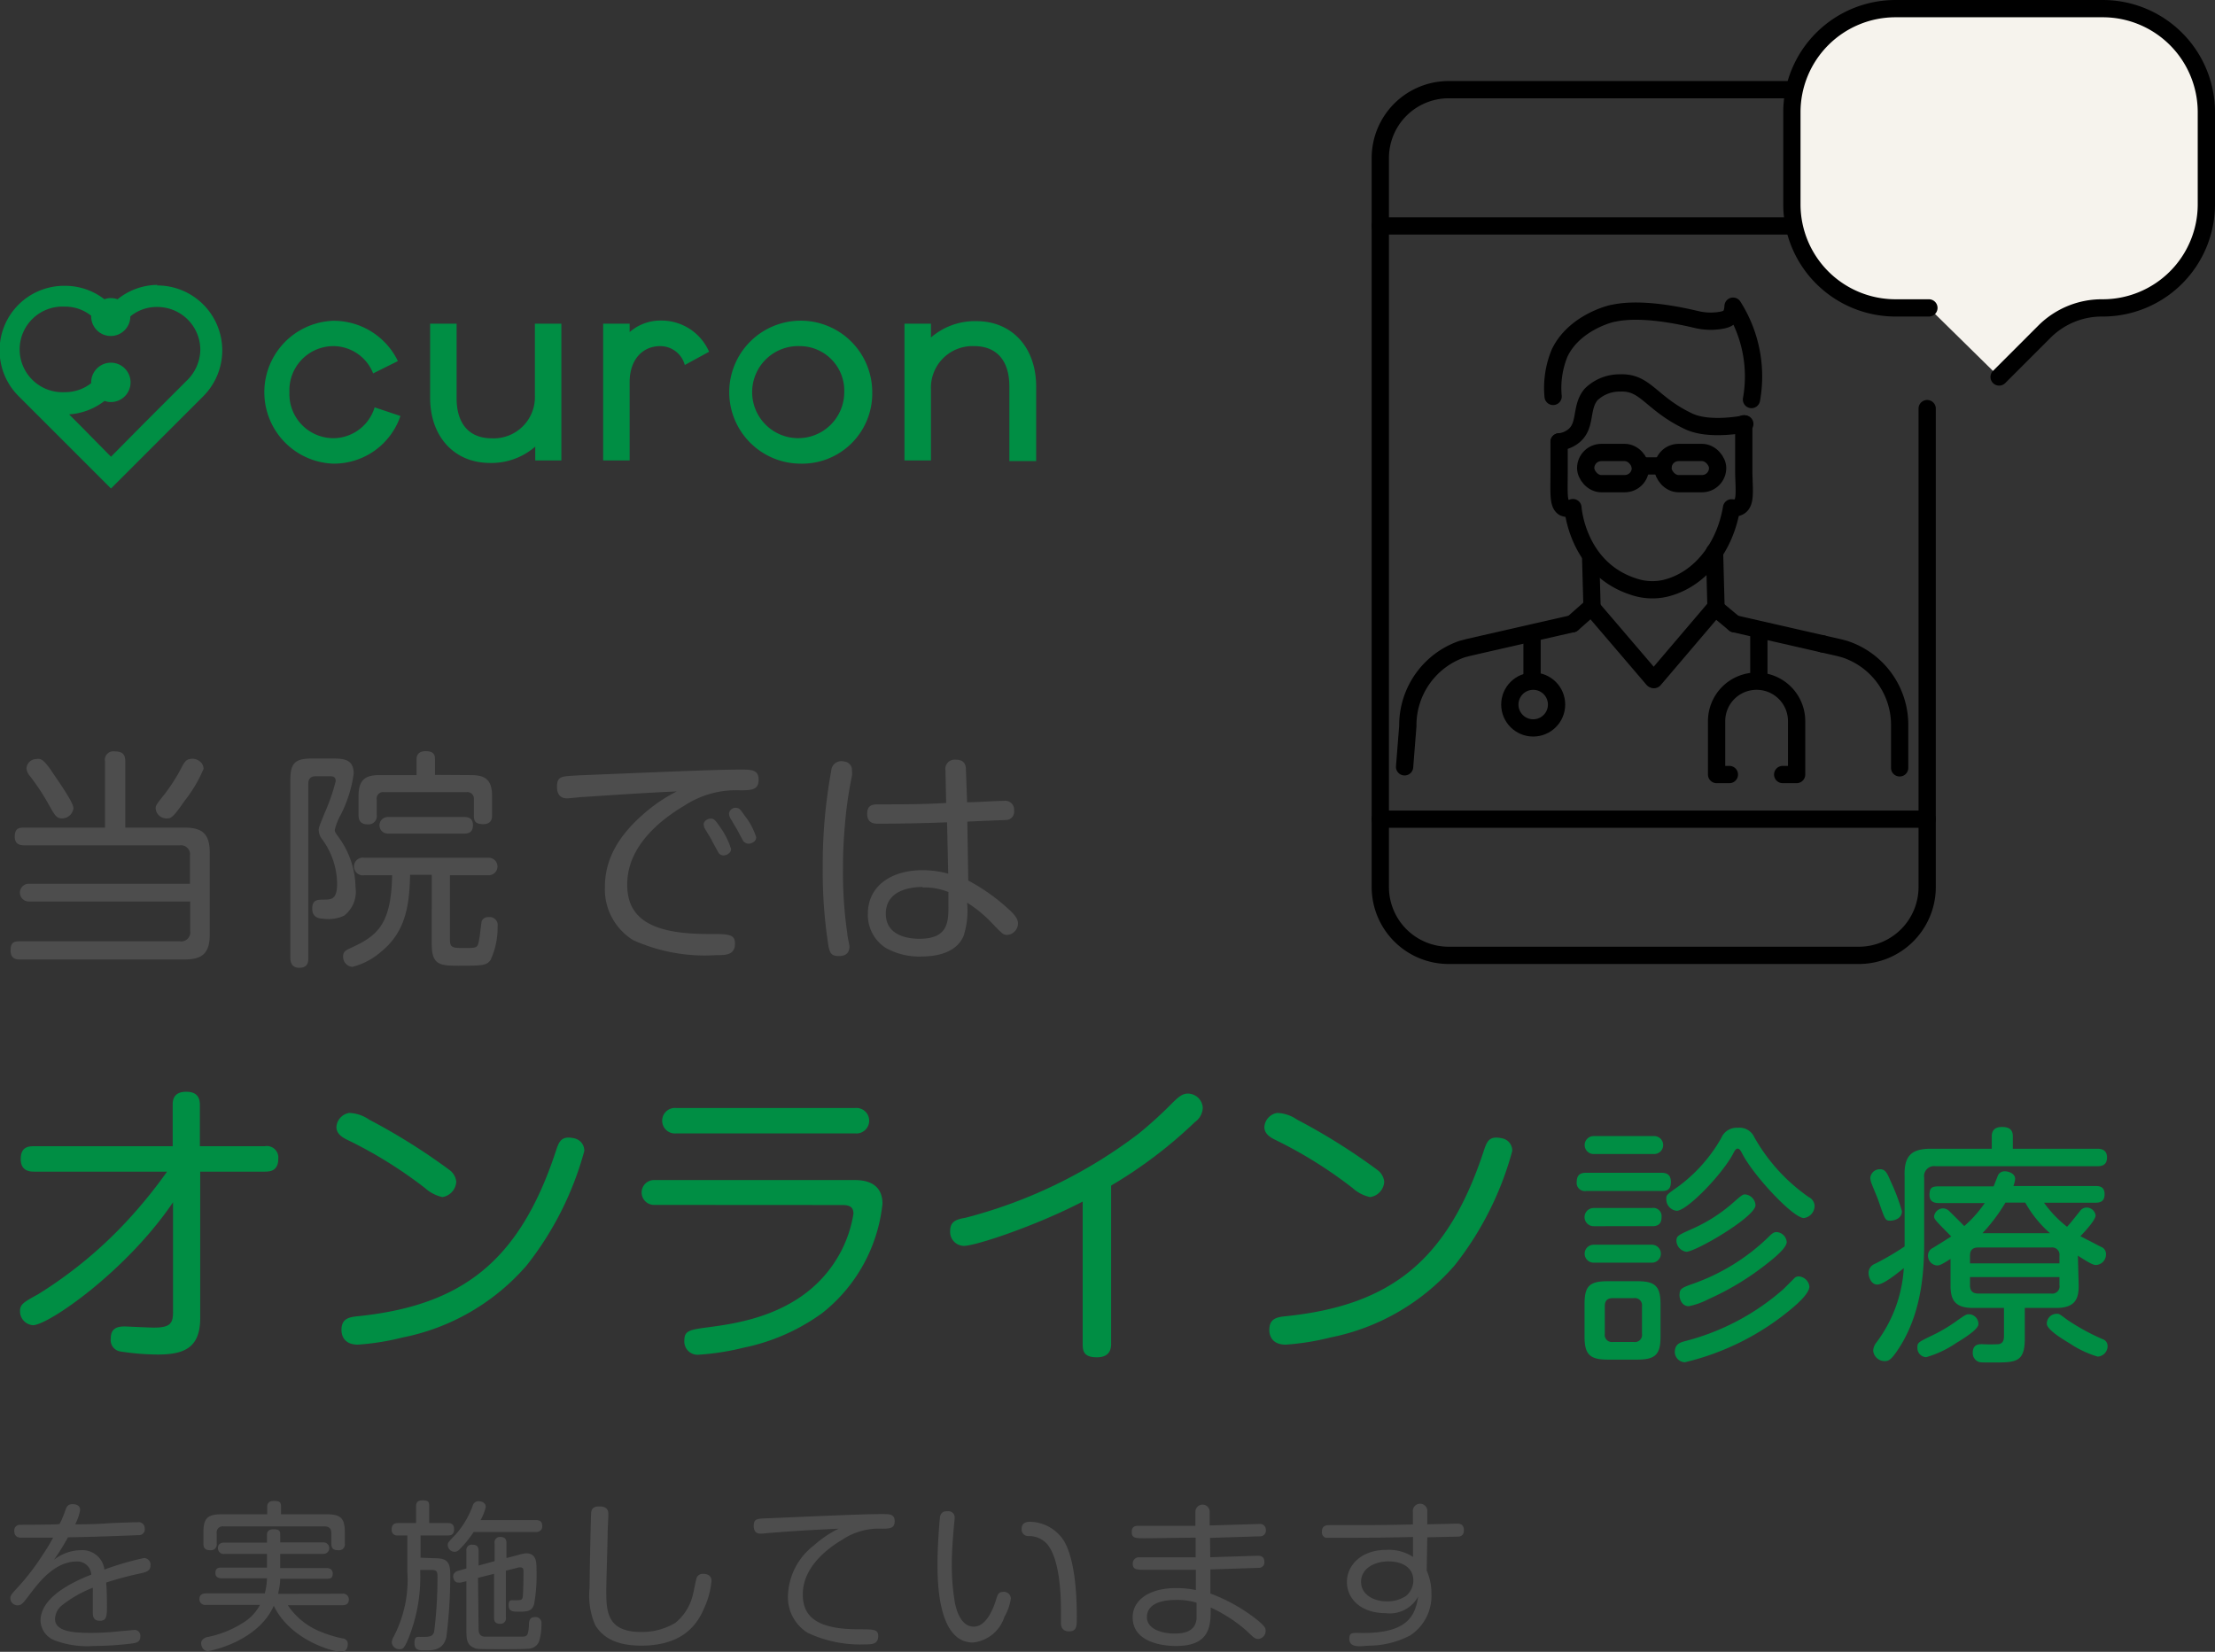
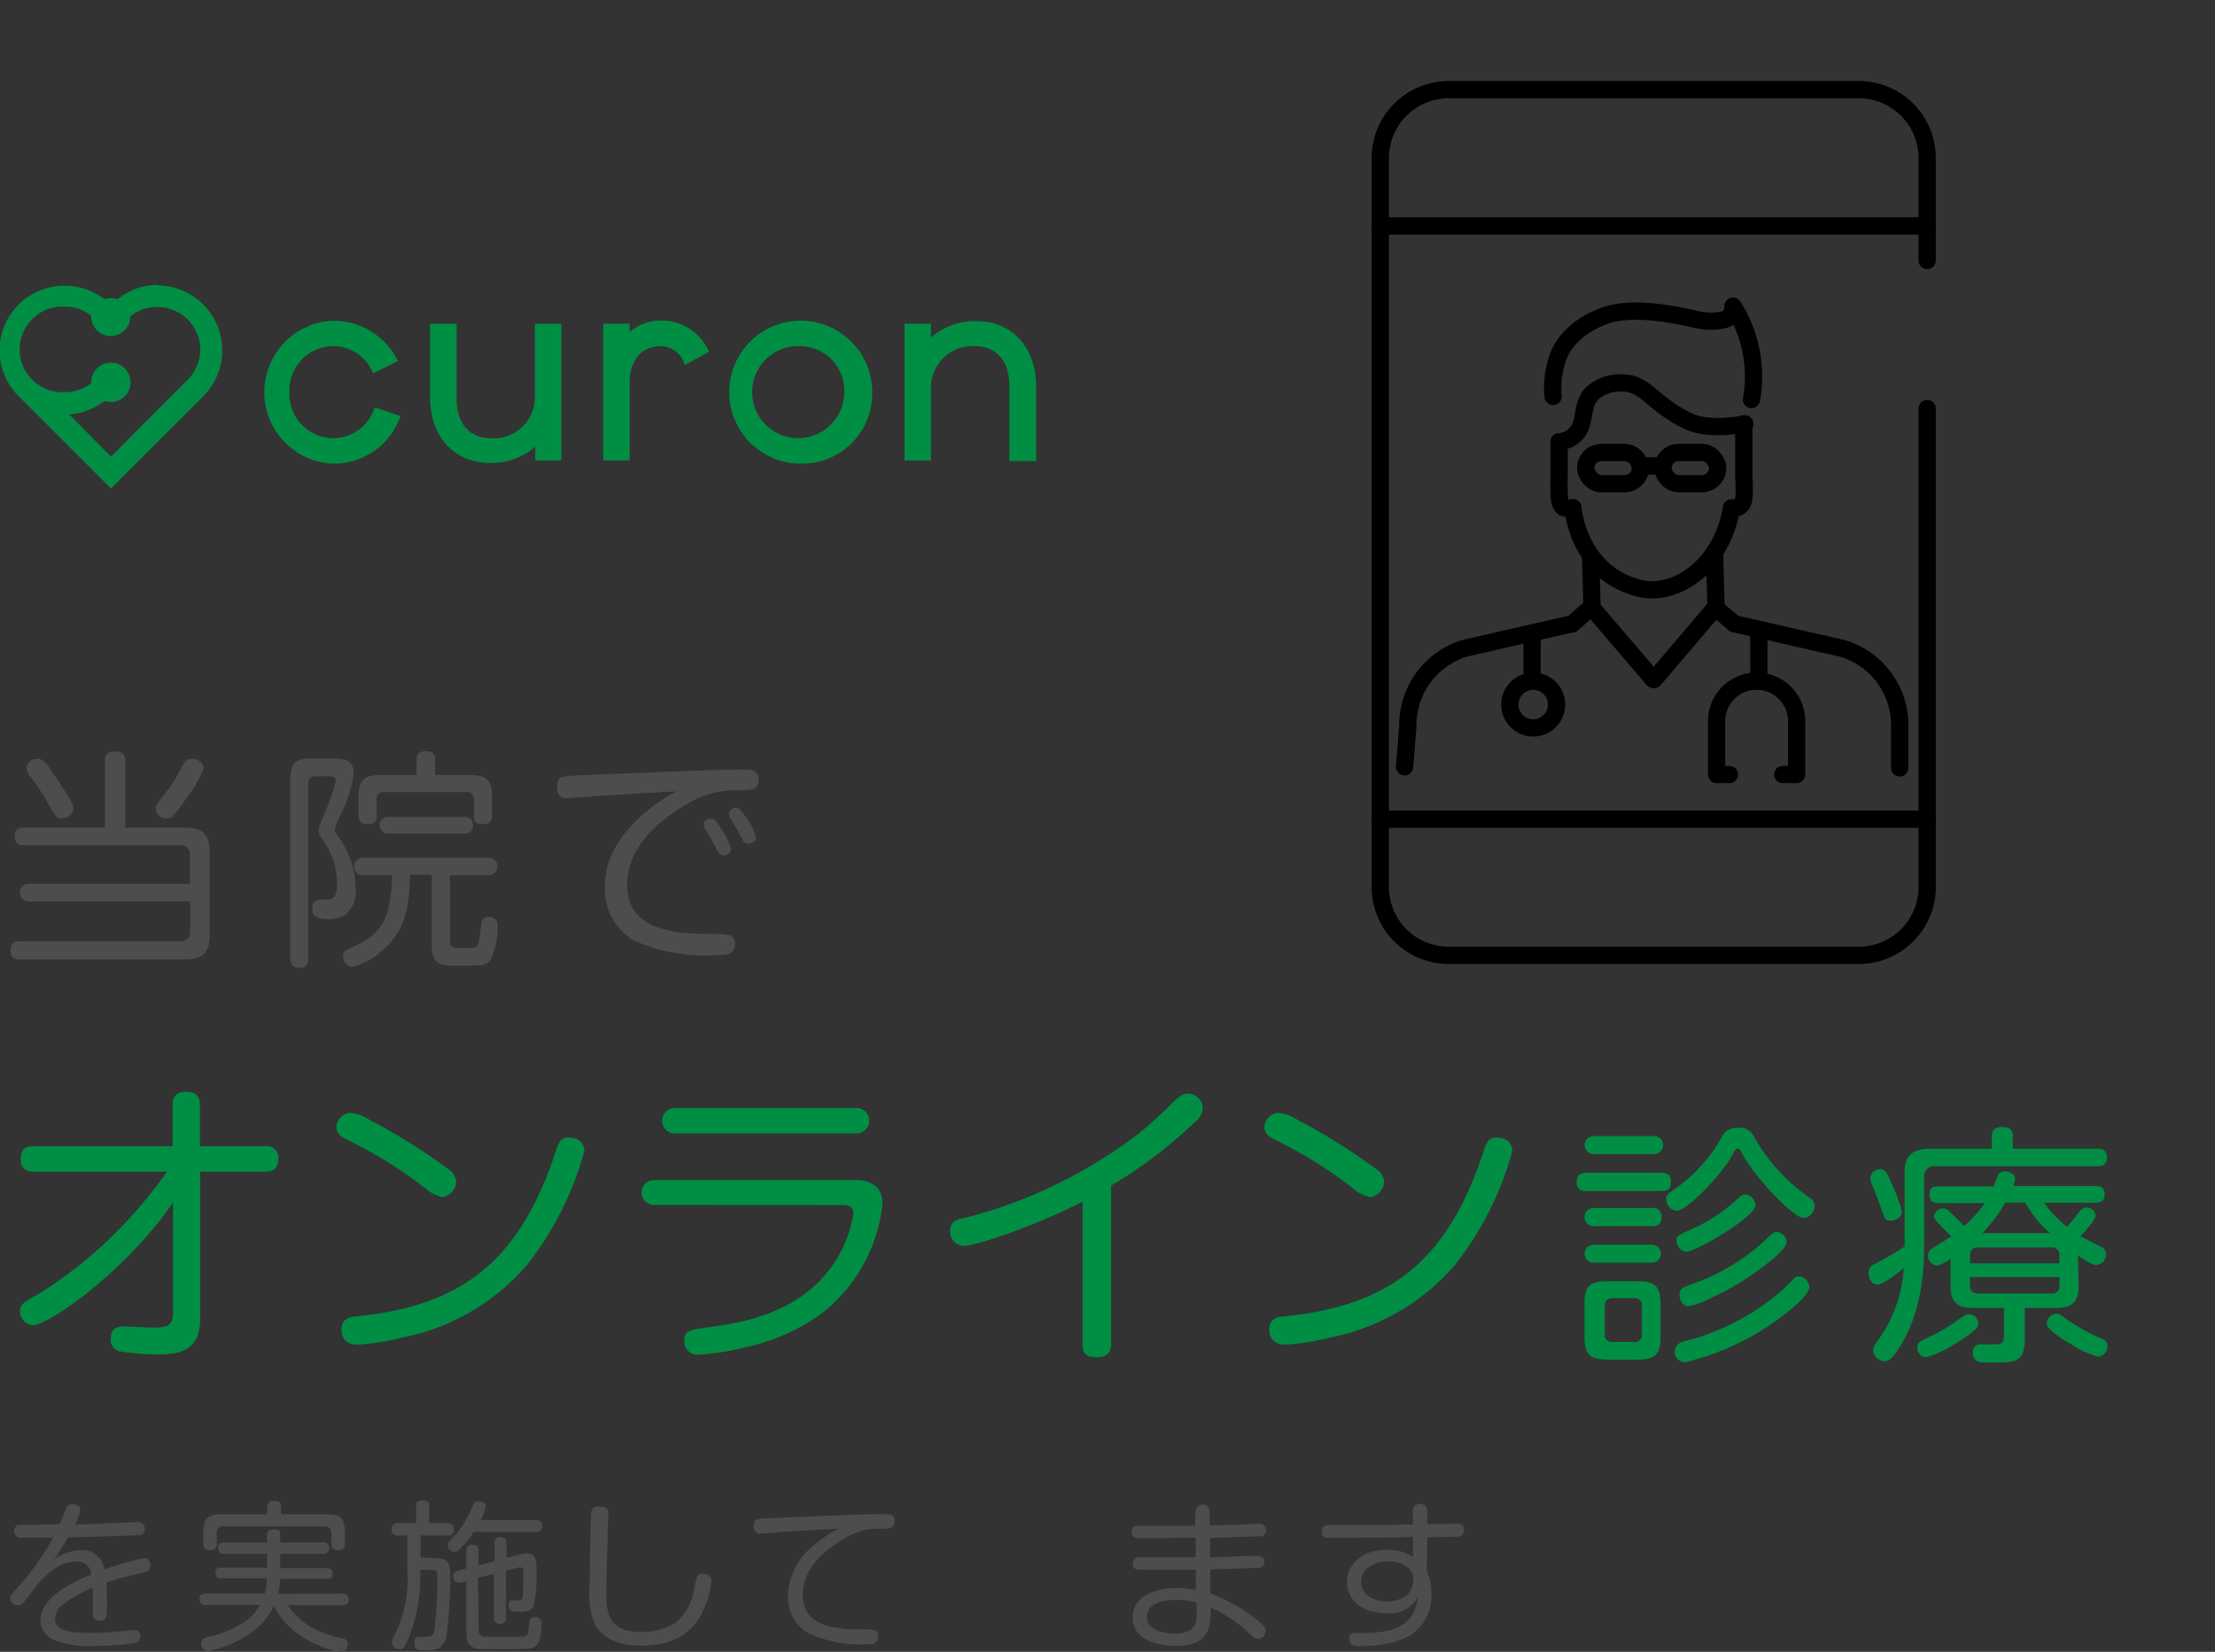
<svg xmlns="http://www.w3.org/2000/svg" viewBox="0 0 192.39 143.51">
  <rect x="0" y="0" width="192.39" height="143.51" fill="#333333" stroke="none" />
  <defs>
    <style>.cls-1{fill:#008e44;}.cls-2{fill:#4d4d4d;}.cls-3{fill:none;}.cls-3,.cls-4{stroke:#000;stroke-linecap:round;stroke-linejoin:round;stroke-width:1.5px;}.cls-4{fill:#f6f3ed;}</style>
  </defs>
  <g id="レイヤー_2" data-name="レイヤー 2">
    <g id="contents">
      <path class="cls-1" d="M13.67,24.75A5.59,5.59,0,0,0,10.21,26a1.68,1.68,0,0,0-.6-.1,1.37,1.37,0,0,0-.54.1,5.59,5.59,0,0,0-3.43-1.17,5.61,5.61,0,0,0-4,9.61l4,4,4,4,4-4,4-4a5.64,5.64,0,0,0-4-9.64ZM16.29,33l-4,4L9.64,39.68,7,37,6,36a5.59,5.59,0,0,0,3.08-1.17,1.57,1.57,0,0,0,.54.1,1.71,1.71,0,1,0-1.7-1.71v.07a3.65,3.65,0,0,1-2.3.78,3.72,3.72,0,1,1,0-7.43,3.6,3.6,0,0,1,2.3.79v.06a1.7,1.7,0,0,0,3.4,0v0a3.57,3.57,0,0,1,2.36-.82,3.73,3.73,0,0,1,3.72,3.72A3.81,3.81,0,0,1,16.29,33Z" />
      <path class="cls-1" d="M28.92,40.28a6.21,6.21,0,0,1,0-12.41,6.2,6.2,0,0,1,5.64,3.5l-2.15,1.07a3.73,3.73,0,0,0-3.49-2.37,3.83,3.83,0,0,0-3.78,4,3.83,3.83,0,0,0,3.78,4,3.77,3.77,0,0,0,3.62-2.68l2.24.75A6.1,6.1,0,0,1,28.92,40.28Z" />
      <path class="cls-1" d="M46.49,40v-1.2a5.79,5.79,0,0,1-3.93,1.42c-3.09,0-5.2-2.27-5.2-5.67V28.12h2.3v6.49c0,2.21,1.1,3.47,3.05,3.47a3.58,3.58,0,0,0,3.75-3.69V28.12h2.3V40Z" />
      <path class="cls-1" d="M59.48,31.71a2.21,2.21,0,0,0-2.12-1.64c-1.6,0-2.67,1.23-2.67,3.12V40h-2.3V28.12h2.3v.73a4.06,4.06,0,0,1,2.74-1,4.51,4.51,0,0,1,4.16,2.71Z" />
      <path class="cls-1" d="M69.49,40.28a6.21,6.21,0,1,1,6.27-6.21A6.09,6.09,0,0,1,69.49,40.28Zm0-10.21a4,4,0,1,0,3.84,4A3.87,3.87,0,0,0,69.53,30.07Z" />
      <path class="cls-1" d="M87.67,40V33.57c0-2.24-1.1-3.5-3.06-3.5a3.61,3.61,0,0,0-3.75,3.72V40h-2.3V28.12h2.3v1.2A5.84,5.84,0,0,1,84.8,27.9c3.09,0,5.2,2.27,5.2,5.7v6.46H87.67Z" />
      <path class="cls-1" d="M3,101.79c-.34,0-1.2,0-1.2-1.09S2.5,99.58,3,99.58H15V96c0-.32,0-1.15,1.17-1.15,1,0,1.19.57,1.19,1.15v3.58H23a1,1,0,0,1,1.17,1.1c0,1.06-.73,1.11-1.17,1.11H17.39v12.72c0,2.57-1.37,3.17-3.69,3.17a22,22,0,0,1-3.2-.26,1,1,0,0,1-.88-1.12c0-.88.52-1.06,1.22-1.06.13,0,2.11.1,2.53.1,1.4,0,1.66-.36,1.66-1.35v-9.54c-4.06,6-10.84,10.68-12.17,10.68a1.21,1.21,0,0,1-1.12-1.25c0-.57.37-.78,1.54-1.42A37.46,37.46,0,0,0,11,106.11a42.18,42.18,0,0,0,3.51-4.32Z" />
      <path class="cls-1" d="M32.06,97.27a53.4,53.4,0,0,1,7,4.39,1.45,1.45,0,0,1,.57,1A1.43,1.43,0,0,1,38.43,104a3.32,3.32,0,0,1-1.51-.78A38.13,38.13,0,0,0,30.11,99c-.42-.21-.89-.52-.89-1.09a1.32,1.32,0,0,1,1.12-1.22A3.24,3.24,0,0,1,32.06,97.27ZM50.75,100a27.77,27.77,0,0,1-5,9.93,19.17,19.17,0,0,1-10.79,6.27,22,22,0,0,1-3.87.62c-1.27,0-1.43-.88-1.43-1.27,0-1,.65-1.12,1.43-1.2,9-.93,14-4.73,17.16-14.25.26-.8.42-1.27,1.15-1.27a2.48,2.48,0,0,1,.54.08A1.09,1.09,0,0,1,50.75,100Z" />
      <path class="cls-1" d="M56.81,104.68a1.08,1.08,0,1,1,0-2.16H74.13c.62,0,2.52,0,2.52,2.06a13.94,13.94,0,0,1-5.25,9.51,17.63,17.63,0,0,1-6.84,3,21.65,21.65,0,0,1-3.82.6,1.15,1.15,0,0,1-1.3-1.22c0-.89.46-.94,2.15-1.17,2.53-.34,7.88-1.07,10.87-5.59a10.7,10.7,0,0,0,1.67-4.27c0-.65-.44-.75-1-.75Zm17.47-8.42a1.11,1.11,0,1,1,0,2.21H58.73a1.11,1.11,0,1,1,0-2.21Z" />
      <path class="cls-1" d="M96.51,116.72c0,.39-.05,1.2-1.24,1.2s-1.23-.6-1.23-1.2V104.39c-4,2.08-9.28,3.85-10.32,3.85a1.21,1.21,0,0,1-1.19-1.3c0-.8.49-1,1.32-1.14A42.26,42.26,0,0,0,98.9,98.49a35.89,35.89,0,0,0,2.94-2.68c.6-.59.91-.8,1.33-.8a1.3,1.3,0,0,1,1.3,1.25,1.59,1.59,0,0,1-.68,1.22A39.42,39.42,0,0,1,96.51,103Z" />
      <path class="cls-1" d="M112.66,97.27a53.4,53.4,0,0,1,7,4.39,1.45,1.45,0,0,1,.57,1A1.42,1.42,0,0,1,119,104a3.32,3.32,0,0,1-1.51-.78A38.13,38.13,0,0,0,110.71,99c-.42-.21-.89-.52-.89-1.09a1.32,1.32,0,0,1,1.12-1.22A3.24,3.24,0,0,1,112.66,97.27ZM131.35,100a27.69,27.69,0,0,1-5,9.93,19.25,19.25,0,0,1-10.8,6.27,22,22,0,0,1-3.87.62c-1.27,0-1.43-.88-1.43-1.27,0-1,.65-1.12,1.43-1.2,9-.93,14-4.73,17.16-14.25.26-.8.42-1.27,1.14-1.27a2.48,2.48,0,0,1,.55.08A1.08,1.08,0,0,1,131.35,100Z" />
      <path class="cls-1" d="M137.78,103.47a.71.71,0,0,1-.83-.79c0-.79.57-.79.83-.79h6.49c.27,0,.86,0,.86.79s-.46.79-.86.79Zm.64-3.21a.78.78,0,1,1,0-1.56h5.26a.78.78,0,1,1,0,1.56Zm0,6.27a.79.79,0,1,1,0-1.58h5.06a.72.72,0,0,1,.84.79c0,.77-.55.79-.84.79Zm0,3.17a.78.78,0,1,1,0-1.56h5.06a.78.78,0,1,1,0,1.56Zm5.81,6.42c0,1.5-.4,2-2,2h-2.6c-1.56,0-2-.47-2-2v-2.81c0-1.52.37-2,2-2h2.6c1.54,0,2,.44,2,2Zm-1.61-2.64a.62.62,0,0,0-.7-.7h-1.83c-.46,0-.7.2-.7.7v2.4a.62.62,0,0,0,.7.71h1.83a.62.62,0,0,0,.7-.71Zm7.9-13.22c-1,1.85-4,4.93-4.88,4.93a1,1,0,0,1-.91-1c0-.36,0-.38,1-1.08a13.46,13.46,0,0,0,3.78-4.25,1.44,1.44,0,0,1,1.43-.88,1.4,1.4,0,0,1,1.43.81A15.77,15.77,0,0,0,157.1,104a.88.88,0,0,1,.51.82,1.07,1.07,0,0,1-.93,1c-.94,0-4.38-3.69-5.35-5.59-.15-.28-.24-.44-.41-.44S150.61,100.08,150.52,100.26Zm-4.18,16.26A20.65,20.65,0,0,0,154.9,112c.11-.11,1-1,1-1a.56.56,0,0,1,.33-.11,1,1,0,0,1,.93.88c0,.55-.9,1.38-1.48,1.87a22.55,22.55,0,0,1-9.33,4.71.9.9,0,0,1-.88-.93C145.5,116.81,145.86,116.65,146.34,116.52Zm.13-7.77a1,1,0,0,1-.86-.94c0-.44.18-.51,1.26-1a13.9,13.9,0,0,0,3.56-2.23c.9-.79.93-.81,1.17-.81a1,1,0,0,1,.88.93C152.48,105.72,147.29,108.75,146.47,108.75Zm.35,2.86a18,18,0,0,0,6.87-4.22c.24-.24.4-.35.61-.35a.94.94,0,0,1,.89.86c0,.52-1.13,1.43-1.72,1.89a23.68,23.68,0,0,1-5.08,3.08,6.4,6.4,0,0,1-1.7.61c-.68,0-.81-.74-.81-.92C145.88,112,146,111.92,146.82,111.61Z" />
      <path class="cls-1" d="M167.72,99.8H173V98.72c0-.35.13-.81.88-.81.53,0,.95.15.95.81V99.8h7.3c.24,0,.88,0,.88.75s-.55.77-.88.77h-14a.87.87,0,0,0-1,1v5.17c0,2.18,0,6-2,9.33-.84,1.36-1.08,1.43-1.43,1.43a1,1,0,0,1-1-.91,1.26,1.26,0,0,1,.29-.72,11.92,11.92,0,0,0,2.37-6.45c-.68.55-1.78,1.43-2.31,1.43s-.75-.66-.75-1a.83.83,0,0,1,.53-.79,23.89,23.89,0,0,0,2.6-1.52v-6.12C165.37,100.37,166.07,99.8,167.72,99.8Zm-3.52,2.79a17.14,17.14,0,0,1,1,2.64c0,.64-.68.82-1,.82-.46,0-.46-.07-1-1.61-.16-.48-.27-.68-.6-1.52a1.71,1.71,0,0,1-.15-.59.83.83,0,0,1,.84-.75C163.72,101.58,163.89,101.84,164.2,102.59Zm5.68,14.11a9,9,0,0,1-2.58,1.21.8.8,0,0,1-.76-.84c0-.42.08-.46,1.18-1a13.61,13.61,0,0,0,2.09-1.21c.95-.68,1-.68,1.23-.68a.84.84,0,0,1,.8.86C171.84,115.51,170.5,116.32,169.88,116.7Zm10.67-5c0,1.1-.28,1.93-1.93,1.93h-2.75v2.67c0,2.07-.8,2.07-2.76,2.07-1.12,0-1.14,0-1.32-.09a.8.8,0,0,1-.44-.77c0-.73.55-.73.8-.73a14,14,0,0,0,1.45,0c.33-.07.46-.26.46-.73v-2.42h-2.71c-1.56,0-1.93-.72-1.93-1.93v-2.33c-.88.57-1,.57-1.19.57a.85.85,0,0,1-.77-.88.73.73,0,0,1,.42-.64c.26-.15,1.38-.86,1.6-1-1.34-1.36-1.49-1.5-1.49-1.74a.8.8,0,0,1,.79-.7.84.84,0,0,1,.57.28c.09.09.73.71,1.26,1.26a10.47,10.47,0,0,0,1.78-2h-4c-.29,0-.8-.06-.8-.7s.23-.75.8-.75h4.77c.07-.16.33-.84.4-1a.64.64,0,0,1,.57-.31c.31,0,.9.18.9.66a2.34,2.34,0,0,1-.15.62h7.13c.26,0,.79,0,.79.7,0,.55-.26.75-.79.75h-4.47a9.85,9.85,0,0,0,2,2.09c.26-.28.3-.33,1.12-1.36a.71.71,0,0,1,.57-.31.79.79,0,0,1,.79.68c0,.4-.92,1.39-1.32,1.81l1.78.92a.65.65,0,0,1,.44.64.91.91,0,0,1-.86.94c-.17,0-.33,0-1.58-.81Zm-9.44-1.94h7.77v-.66a.64.64,0,0,0-.73-.72h-6.33c-.51,0-.71.26-.71.72Zm0,1.19v.7c0,.47.2.73.71.73h6.33a.63.63,0,0,0,.73-.73v-.7Zm6.95-3.81a10,10,0,0,1-2.15-2.66h-1.72a15.46,15.46,0,0,1-2,2.66Zm.58,7c.22,0,.22,0,.9.51a18.79,18.79,0,0,0,3.08,1.69.62.62,0,0,1,.44.6.91.91,0,0,1-.86.92,8.94,8.94,0,0,1-2.42-1.14c-.66-.4-2-1.21-2-1.72A.86.86,0,0,1,178.64,114.14Z" />
      <path class="cls-2" d="M2.5,78.32a.77.77,0,1,1,0-1.54h14V74.34a.79.79,0,0,0-.88-.9H2.12c-.24,0-.84,0-.84-.76s.44-.78.84-.78h7V66.14a.73.73,0,0,1,.82-.86c.66,0,.94.22.94.86V71.9H16c1.54,0,2.22.5,2.22,2.2v7.06c0,1.66-.64,2.2-2.22,2.2H1.76c-.28,0-.84,0-.84-.78s.36-.8.84-.8H15.62a.79.79,0,0,0,.9-.9V78.32Zm1.94-11.4c0,.08,1.94,2.68,1.94,3.3a1,1,0,0,1-1,.88c-.48,0-.62-.28-1.08-1.08a19.6,19.6,0,0,0-1.7-2.6,1.18,1.18,0,0,1-.3-.66.87.87,0,0,1,.86-.82C3.56,65.88,3.78,66,4.44,66.92Zm13.24-.12A12.1,12.1,0,0,1,16,69.62C15,71.1,14.8,71.1,14.52,71.1a.94.94,0,0,1-1-.84c0-.26,0-.3.74-1.22a15,15,0,0,0,1.56-2.46c.26-.46.4-.64.86-.66S17.68,66.24,17.68,66.8Z" />
      <path class="cls-2" d="M25.22,67.76c0-1.48.42-1.86,1.88-1.86h1.68c1,0,1.94,0,1.94,1.32a11.25,11.25,0,0,1-1.12,3.56,5,5,0,0,0-.52,1.32c0,.18.1.32.38.7a7.58,7.58,0,0,1,1.42,4.3,2.63,2.63,0,0,1-1,2.46,3.22,3.22,0,0,1-1.76.26c-.44,0-1-.14-1-.86s.36-.8.9-.8c.78,0,1.26,0,1.26-1.4A6.62,6.62,0,0,0,28,72.94a1.42,1.42,0,0,1-.32-.82c0-.22.06-.34.48-1.4a17.15,17.15,0,0,0,1-2.86c0-.42-.32-.42-.52-.42H27.42c-.46,0-.64.24-.64.66V83.24c0,.42-.1.84-.78.84s-.78-.52-.78-.84Zm13.86,13.9c0,.7.3.7,1.2.7,1.2,0,1.2,0,1.34-.74.06-.26.17-1.38.22-1.6a.59.59,0,0,1,.61-.34.69.69,0,0,1,.77.8,6.69,6.69,0,0,1-.62,2.94c-.36.48-.76.48-2.82.48-1.58,0-2.28-.08-2.28-1.88V76H35.62c-.06,2.74-.42,5-2.54,6.7A5.94,5.94,0,0,1,30.6,84a.88.88,0,0,1-.8-.9c0-.42.26-.56.62-.72,2.32-1.06,3.56-2,3.64-6.34H31.64a.77.77,0,1,1,0-1.52H42.45a.76.76,0,1,1,0,1.52H39.08ZM40.9,67.34c1.28,0,1.84.42,1.84,1.84v1.6c0,.28,0,.82-.78.82s-.8-.38-.8-.82V69.46a.57.57,0,0,0-.64-.64H33.36a.56.56,0,0,0-.64.64v1.32a.72.72,0,0,1-.78.84c-.74,0-.8-.5-.8-.84v-1.6c0-1.44.58-1.84,1.84-1.84h3.2V66c0-.18,0-.74.8-.74s.8.44.8.74v1.32Zm-7.22,5.08a.72.72,0,1,1,0-1.44H40.3c.24,0,.78,0,.78.72s-.54.72-.78.72Z" />
      <path class="cls-2" d="M50.66,69.24c-.22,0-1.18.12-1.38.12s-.9,0-.9-1,.46-.9,1.94-1c7.34-.3,11.8-.5,14-.5.94,0,1.57,0,1.57.88s-.58.92-1.61.92a8.2,8.2,0,0,0-4.88,1.36c-2.16,1.28-4.94,3.58-4.92,6.84,0,2.72,1.78,4.28,6.92,4.28,1.88,0,2.44,0,2.44.84,0,1-.82,1-1.6,1A15.19,15.19,0,0,1,55,81.68a5.19,5.19,0,0,1-2.46-4.6c0-2,.78-4.08,3.24-6.26a13.82,13.82,0,0,1,3-2.06C56.34,68.86,53.4,69.06,50.66,69.24Zm10.54,2.7a1,1,0,0,1-.08-.3c0-.34.36-.52.62-.52s.36.08.84.78a6.69,6.69,0,0,1,.92,1.86c0,.38-.44.56-.66.56a.62.62,0,0,1-.4-.18s-.56-1-.62-1.14S61.28,72.1,61.2,71.94Zm2.28-.78a1,1,0,0,1-.16-.46.57.57,0,0,1,.58-.52c.31,0,.42.16.78.68a5.8,5.8,0,0,1,1,1.88c0,.42-.47.56-.66.56a.59.59,0,0,1-.49-.28c-.16-.28-.38-.72-.54-1Z" />
-       <path class="cls-2" d="M74,66.92a2.86,2.86,0,0,1,0,.48,34.63,34.63,0,0,0-.62,4.36c-.16,1.84-.16,3-.16,3.74a36.68,36.68,0,0,0,.38,5.64c0,.24.18.9.18,1.1,0,.48-.26.82-.9.82s-.8-.22-.92-.86a41.69,41.69,0,0,1-.5-6.84,45.17,45.17,0,0,1,.74-8.4.88.88,0,0,1,1.12-.8A.73.73,0,0,1,74,66.92Zm8.12,0A.8.8,0,0,1,83,66c.82,0,.9.5.9.92L84,69.7c.88,0,2.3-.12,3.18-.12a.77.77,0,0,1,.9.84.72.72,0,0,1-.64.82c-.22,0-3,.12-3.42.14l.08,5.12A16.92,16.92,0,0,1,87.62,79c.58.52.8.88.8,1.22a1,1,0,0,1-.9,1c-.36,0-.38,0-1.34-1A11,11,0,0,0,84,78.42a7.19,7.19,0,0,1-.3,2.88C83,83,80.82,83.1,80,83.1a5.9,5.9,0,0,1-3.12-.78,3.41,3.41,0,0,1-1.5-2.92c0-2.48,2.1-3.8,4.74-3.8a8.6,8.6,0,0,1,2.24.3l-.1-4.46c-2,.08-4,.12-6,.12-.28,0-.94,0-.94-.86s.6-.82,1.12-.82c1.92,0,3.82,0,5.74-.12Zm-2,10.14c-.68,0-3.18.12-3.18,2.32,0,2,2.1,2.18,2.92,2.18,2.52,0,2.52-1.5,2.52-2.92,0-.3,0-.56,0-1.14A5.55,5.55,0,0,0,80.14,77.1Z" />
      <path class="cls-2" d="M5.65,131.29c.12-.36.22-.61.64-.61.13,0,.67,0,.67.51a4.27,4.27,0,0,1-.43,1.24c.76,0,1.74,0,3-.1,1.61-.07,2.35-.08,2.42-.08a.53.53,0,0,1,.62.57.49.49,0,0,1-.47.55c-.11,0-3.48.15-6.2.19a18.67,18.67,0,0,1-1.21,1.95,3.83,3.83,0,0,1,2.3-.83,1.93,1.93,0,0,1,2.08,1.68,25,25,0,0,1,3.43-1,.57.57,0,0,1,.57.65c0,.43-.31.56-.85.68a28.85,28.85,0,0,0-3,.8c.06.59.07,1.61.07,1.89,0,1,0,1.43-.61,1.43s-.62-.42-.62-.82,0-1.43,0-1.67a3.78,3.78,0,0,0,0-.38,10.4,10.4,0,0,0-2.6,1.47,1.59,1.59,0,0,0-.68,1.23c0,1.1,1.53,1.22,3.11,1.22a22.71,22.71,0,0,0,2.51-.14l1.22-.11a.5.5,0,0,1,.57.56c0,.36-.17.53-.63.6a27.31,27.31,0,0,1-3.43.23,8,8,0,0,1-3.36-.48,1.9,1.9,0,0,1-1.25-1.72c0-1.88,2.36-3.2,4.41-4a1.21,1.21,0,0,0-1.27-1.14c-1.91,0-3.31,1.85-4,2.76s-.79,1.05-1.16,1.05a.63.63,0,0,1-.6-.64c0-.16.08-.31.39-.65a20.61,20.61,0,0,0,2.42-3.1,14.67,14.67,0,0,0,.9-1.49l-2.72,0c-.18,0-.65,0-.65-.58a.49.49,0,0,1,.46-.54c.1,0,2.91,0,3.46-.06C5.32,132.16,5.53,131.64,5.65,131.29Z" />
      <path class="cls-2" d="M29.71,138.46a.5.5,0,0,1,.59.5c0,.5-.44.5-.59.5H25a6.17,6.17,0,0,0,2.87,2.31,10.92,10.92,0,0,0,1.86.57c.17,0,.48.12.48.48,0,.1,0,.69-.59.69s-4.35-.94-5.84-4c-1.38,3.11-5.5,3.93-5.73,3.93-.4,0-.58-.41-.58-.69s.29-.45.47-.51a9.14,9.14,0,0,0,3.35-1.37,4.06,4.06,0,0,0,1.29-1.44H17.89a.49.49,0,0,1-.57-.49c0-.45.35-.51.57-.51H23a6.1,6.1,0,0,0,.19-1.31H19.27c-.12,0-.56,0-.56-.46s.29-.47.56-.47h3.92V135H19.5a.49.49,0,0,1-.57-.49c0-.49.43-.49.57-.49h3.69v-.62c0-.19,0-.54.57-.54s.58.19.58.54V134H28.1a.5.5,0,1,1,0,1H24.34v1.23h4c.1,0,.56,0,.56.47s-.26.46-.56.46h-4c0,.43-.1.89-.18,1.31Zm-1.3-6.9c1.16,0,1.54.34,1.54,1.54v1a.5.5,0,0,1-.56.58c-.43,0-.61-.15-.61-.58v-.89c0-.49-.28-.6-.61-.6H19.42a.53.53,0,0,0-.6.6v.89a.5.5,0,0,1-.55.58c-.43,0-.6-.16-.6-.58v-1c0-1.16.34-1.54,1.54-1.54h4v-.63c0-.14,0-.53.57-.53s.63.15.63.53v.63Z" />
      <path class="cls-2" d="M37.84,135.38c1.08,0,1.27.45,1.27,1.46a42.86,42.86,0,0,1-.34,5.39c-.28,1.15-1.16,1.15-1.86,1.15-.51,0-.91,0-.91-.64s.3-.53.58-.53c.7,0,1,0,1.13-.45A37.61,37.61,0,0,0,38,137c0-.47-.06-.61-.56-.61h-.94v.18a14.27,14.27,0,0,1-1,5.71c-.4,1-.55,1-.79,1a.65.65,0,0,1-.68-.59,1.09,1.09,0,0,1,.17-.51,10.7,10.7,0,0,0,1.18-5.67v-3.11h-.84a.47.47,0,0,1-.52-.53c0-.46.28-.55.57-.55h1.55v-1.43c0-.18,0-.54.54-.54s.6.11.6.54v1.43h1.59c.19,0,.57,0,.57.53s-.32.55-.57.55H36.53v1.93Zm3.3-2.28a9.5,9.5,0,0,1-1.25,1.53.57.57,0,0,1-.41.19.61.61,0,0,1-.59-.59c0-.18,0-.21.69-.92a7.82,7.82,0,0,0,1.47-2.47.53.53,0,0,1,.53-.42c.24,0,.61.13.61.5a4.11,4.11,0,0,1-.45,1.14h4.79c.34,0,.57.11.57.54s-.38.5-.57.5Zm.43,8.43c0,.39.14.62.5.66.17,0,2.08,0,2.43,0h.7c.56,0,.67,0,.74-.93,0-.46.06-.77.53-.77a.51.51,0,0,1,.56.59,5.16,5.16,0,0,1-.19,1.47,1,1,0,0,1-.84.68c-.28.05-1.85.05-2.29.05-2.29,0-2.32,0-2.62-.16-.46-.23-.58-.59-.58-1.36v-4.39l-.49.12a.77.77,0,0,1-.22,0c-.34,0-.44-.38-.44-.56s.19-.41.42-.46l.73-.2v-1.53a.46.46,0,0,1,.5-.54c.38,0,.56.14.56.54v1.27l1.39-.38v-1.56a.46.46,0,0,1,.5-.54c.5,0,.53.33.53.54v1.29l1.07-.28a2.74,2.74,0,0,1,.64-.13c.9,0,.9.79.9,1.43a14.48,14.48,0,0,1-.21,3c-.16.49-.41.64-1.21.64-.63,0-1,0-1-.54s.23-.45.44-.45c.64,0,.75,0,.79-.35s.06-1.61.06-2.13c0-.16,0-.38-.28-.38a1.14,1.14,0,0,0-.34.06l-.91.23v4.07a.46.46,0,0,1-.5.54c-.39,0-.53-.17-.53-.54v-3.8l-1.39.35Z" />
      <path class="cls-2" d="M52.84,131.6c0,.24-.06,1.28-.06,1.49,0,.68-.12,4.46-.12,5,0,1.81,0,3.69,3,3.69a5.61,5.61,0,0,0,3-.79,4.44,4.44,0,0,0,1.53-2.48c.07-.24.25-1.3.35-1.5a.57.57,0,0,1,.51-.28c.31,0,.75.1.75.61a7.06,7.06,0,0,1-.58,2.24c-.52,1.24-1.62,3.39-5.53,3.39-1.76,0-3.21-.47-4-1.8a6.51,6.51,0,0,1-.48-3.23c0-1.16.11-6.35.14-6.56.07-.49.46-.5.7-.5C52.84,130.86,52.84,131.35,52.84,131.6Z" />
      <path class="cls-2" d="M67.1,133.16c-.15,0-.82.08-1,.08s-.63,0-.63-.67.32-.63,1.36-.67c5.14-.22,8.26-.36,9.79-.36.65,0,1.09,0,1.09.62s-.41.65-1.12.65a5.69,5.69,0,0,0-3.42.95c-1.51.89-3.46,2.51-3.44,4.79,0,1.9,1.24,3,4.84,3,1.32,0,1.71,0,1.71.58,0,.73-.57.73-1.12.73a10.72,10.72,0,0,1-5-1,3.63,3.63,0,0,1-1.72-3.22,5.72,5.72,0,0,1,2.27-4.39,9.28,9.28,0,0,1,2.13-1.44C71.08,132.89,69,133,67.1,133.16Z" />
-       <path class="cls-2" d="M82.92,131.88c0,.16-.08.83-.09,1-.07.83-.16,1.95-.16,3A19.74,19.74,0,0,0,82.9,139c.08.53.43,2.32,1.68,2.32,1,0,1.61-1.31,1.92-2.29.16-.52.22-.73.64-.73a.6.6,0,0,1,.66.57,4.38,4.38,0,0,1-.56,1.6,3.22,3.22,0,0,1-2.73,2.23c-3.08,0-3.08-5.41-3.08-6.83,0-1.72.19-4,.23-4.14.12-.44.44-.44.69-.44A.54.54,0,0,1,82.92,131.88ZM92.15,141c0-.18,0-1,0-1.19,0-1.08-.07-4.53-1.3-5.77a2.12,2.12,0,0,0-1.53-.59.56.56,0,0,1-.58-.62c0-.15,0-.62.72-.62a3.56,3.56,0,0,1,3,1.74c1,1.81,1.07,5.09,1.07,6.6,0,.7,0,1.18-.67,1.18S92.15,141.2,92.15,141Z" />
      <path class="cls-2" d="M105.12,135.29l4.1-.13c.17,0,.6,0,.6.53a.47.47,0,0,1-.43.52l-4.26.14,0,2.09a14.92,14.92,0,0,1,4.1,2.32c.66.55.7.7.7.93a.7.7,0,0,1-.64.7c-.28,0-.46-.17-.93-.63a12,12,0,0,0-2-1.47,11.39,11.39,0,0,0-1.2-.63c0,1.52,0,3.34-3,3.34-1.57,0-3.78-.5-3.78-2.49,0-1.5,1.45-2.54,3.76-2.54a8.14,8.14,0,0,1,1.73.17l0-1.76c-1.21,0-3.14,0-4.34,0-.8,0-1.14,0-1.14-.53a.53.53,0,0,1,.6-.55l4.86,0,0-1.71c-.7,0-3.77.05-4.39.05-.84,0-1.16,0-1.16-.55s.4-.53.67-.53h.77l4.09,0,0-1.22a.62.62,0,0,1,1.24,0v1.19l4.29-.13a.51.51,0,0,1,.59.53.49.49,0,0,1-.44.54l-4.41.14ZM102.2,139c-.51,0-2.58,0-2.58,1.5,0,1,1.22,1.42,2.43,1.42s1.78-.43,1.88-1.26c0-.22,0-1.06,0-1.42A5.61,5.61,0,0,0,102.2,139Z" />
      <path class="cls-2" d="M123.92,136.45a4.82,4.82,0,0,1,.41,2,4.11,4.11,0,0,1-1.84,3.63,7.76,7.76,0,0,1-3.5.89c-.15,0-.58.05-.87.05s-.92,0-.92-.63.29-.52,1.23-.52c3.89,0,4.5-1.56,4.75-3.17a2.79,2.79,0,0,1-2.79,1.45c-2.24,0-3.4-1.29-3.4-2.71s1.2-2.79,3.44-2.79a3.85,3.85,0,0,1,2.3.61l0-1.73c-1.83.05-3.85.07-5.49.07-.34,0-1.92,0-2.09,0a.49.49,0,0,1-.33-.53c0-.57.42-.57.73-.57h2.61q2.28,0,4.56-.06l0-1.09a.63.63,0,1,1,1.25,0v1.08l2.55-.06c.21,0,.63,0,.63.57s-.42.56-.63.56l-2.55.06Zm-1.79,2.2a1.78,1.78,0,0,0,.63-1.33c0-1.28-1.19-1.67-2.15-1.67-1.19,0-2.39.59-2.39,1.78s1.23,1.69,2.17,1.69A2.94,2.94,0,0,0,122.13,138.65Z" />
      <g id="レイヤー_2-2" data-name="レイヤー 2">
        <g id="icon_data" data-name="icon data">
          <path class="cls-3" d="M167.39,35.5V77.06A5.94,5.94,0,0,1,161.45,83H125.83a5.94,5.94,0,0,1-5.94-5.94V13.73a5.94,5.94,0,0,1,5.94-5.94h35.62a5.94,5.94,0,0,1,5.94,5.94v8.9" />
          <line class="cls-3" x1="119.89" y1="71.17" x2="167.39" y2="71.17" />
          <line class="cls-3" x1="119.89" y1="19.63" x2="167.39" y2="19.63" />
        </g>
      </g>
      <rect class="cls-3" x="137.73" y="39.31" width="4.75" height="2.71" rx="1.36" />
      <rect class="cls-3" x="144.44" y="39.31" width="4.75" height="2.71" rx="1.36" />
      <line class="cls-3" x1="142.47" y1="40.48" x2="144.44" y2="40.48" />
      <path class="cls-3" d="M135.42,38.39c0,.38,0,1.08,0,2.48,0,2-.1,2.93.42,3.23a1.06,1.06,0,0,0,.78,0s.35,5.33,5.34,6.89a5,5,0,0,0,2.64.13c2.91-.68,5.19-3.38,5.8-7a1,1,0,0,0,.69-.12c.54-.35.41-1.31.37-2.92,0-.63,0-1.59,0-2.78V36.82" />
      <path class="cls-3" d="M152.13,34.71a11.36,11.36,0,0,0-1.6-8.11c-.05.92-.41,1.11-1,1.22a5.29,5.29,0,0,1-2.17-.06c-1-.23-4.63-1.1-7.19-.55-.17,0-3.42.78-4.7,3.45a7.94,7.94,0,0,0-.57,3.78" />
      <path class="cls-3" d="M135.42,38.39a2.39,2.39,0,0,0,1.29-.53c1.11-.93.54-2.47,1.49-3.59a3.53,3.53,0,0,1,2.54-1c2.21-.09,2.65,1.77,5.9,3.32,1.84.89,4.91.24,4.91.24" />
      <line class="cls-3" x1="138.22" y1="52.74" x2="143.58" y2="59.01" />
      <line class="cls-3" x1="143.67" y1="59.04" x2="148.98" y2="52.8" />
      <line class="cls-3" x1="150.65" y1="54.19" x2="158.31" y2="55.94" />
      <path class="cls-3" d="M122,66.62l.28-3.54A7,7,0,0,1,127,56.39l.49-.13,1.44-.33,7.63-1.74" />
      <path class="cls-3" d="M158.31,55.94l1.41.32.49.13A6.93,6.93,0,0,1,165,63.11v3.6" />
      <line class="cls-3" x1="138.16" y1="48.41" x2="138.28" y2="52.74" />
      <line class="cls-3" x1="148.92" y1="47.94" x2="149.05" y2="52.8" />
      <line class="cls-3" x1="138.22" y1="52.74" x2="136.58" y2="54.19" />
      <line class="cls-3" x1="148.98" y1="52.8" x2="150.65" y2="54.19" />
      <line class="cls-3" x1="133.07" y1="55.32" x2="133.07" y2="58.6" />
      <line class="cls-3" x1="152.77" y1="55.32" x2="152.77" y2="58.6" />
      <circle class="cls-3" cx="133.17" cy="61.21" r="2.03" />
      <path class="cls-3" d="M150.21,67.29H149.1V62.65a3.47,3.47,0,0,1,3.48-3.47h0a3.47,3.47,0,0,1,3.47,3.47v4.64h-1.21" />
-       <path class="cls-4" d="M173.64,32.75l4-4a7.06,7.06,0,0,1,5-2h0a9,9,0,0,0,9-9v-8a9,9,0,0,0-9-9h-18a9,9,0,0,0-9,9v8a9,9,0,0,0,9,9h2.9" />
    </g>
  </g>
</svg>